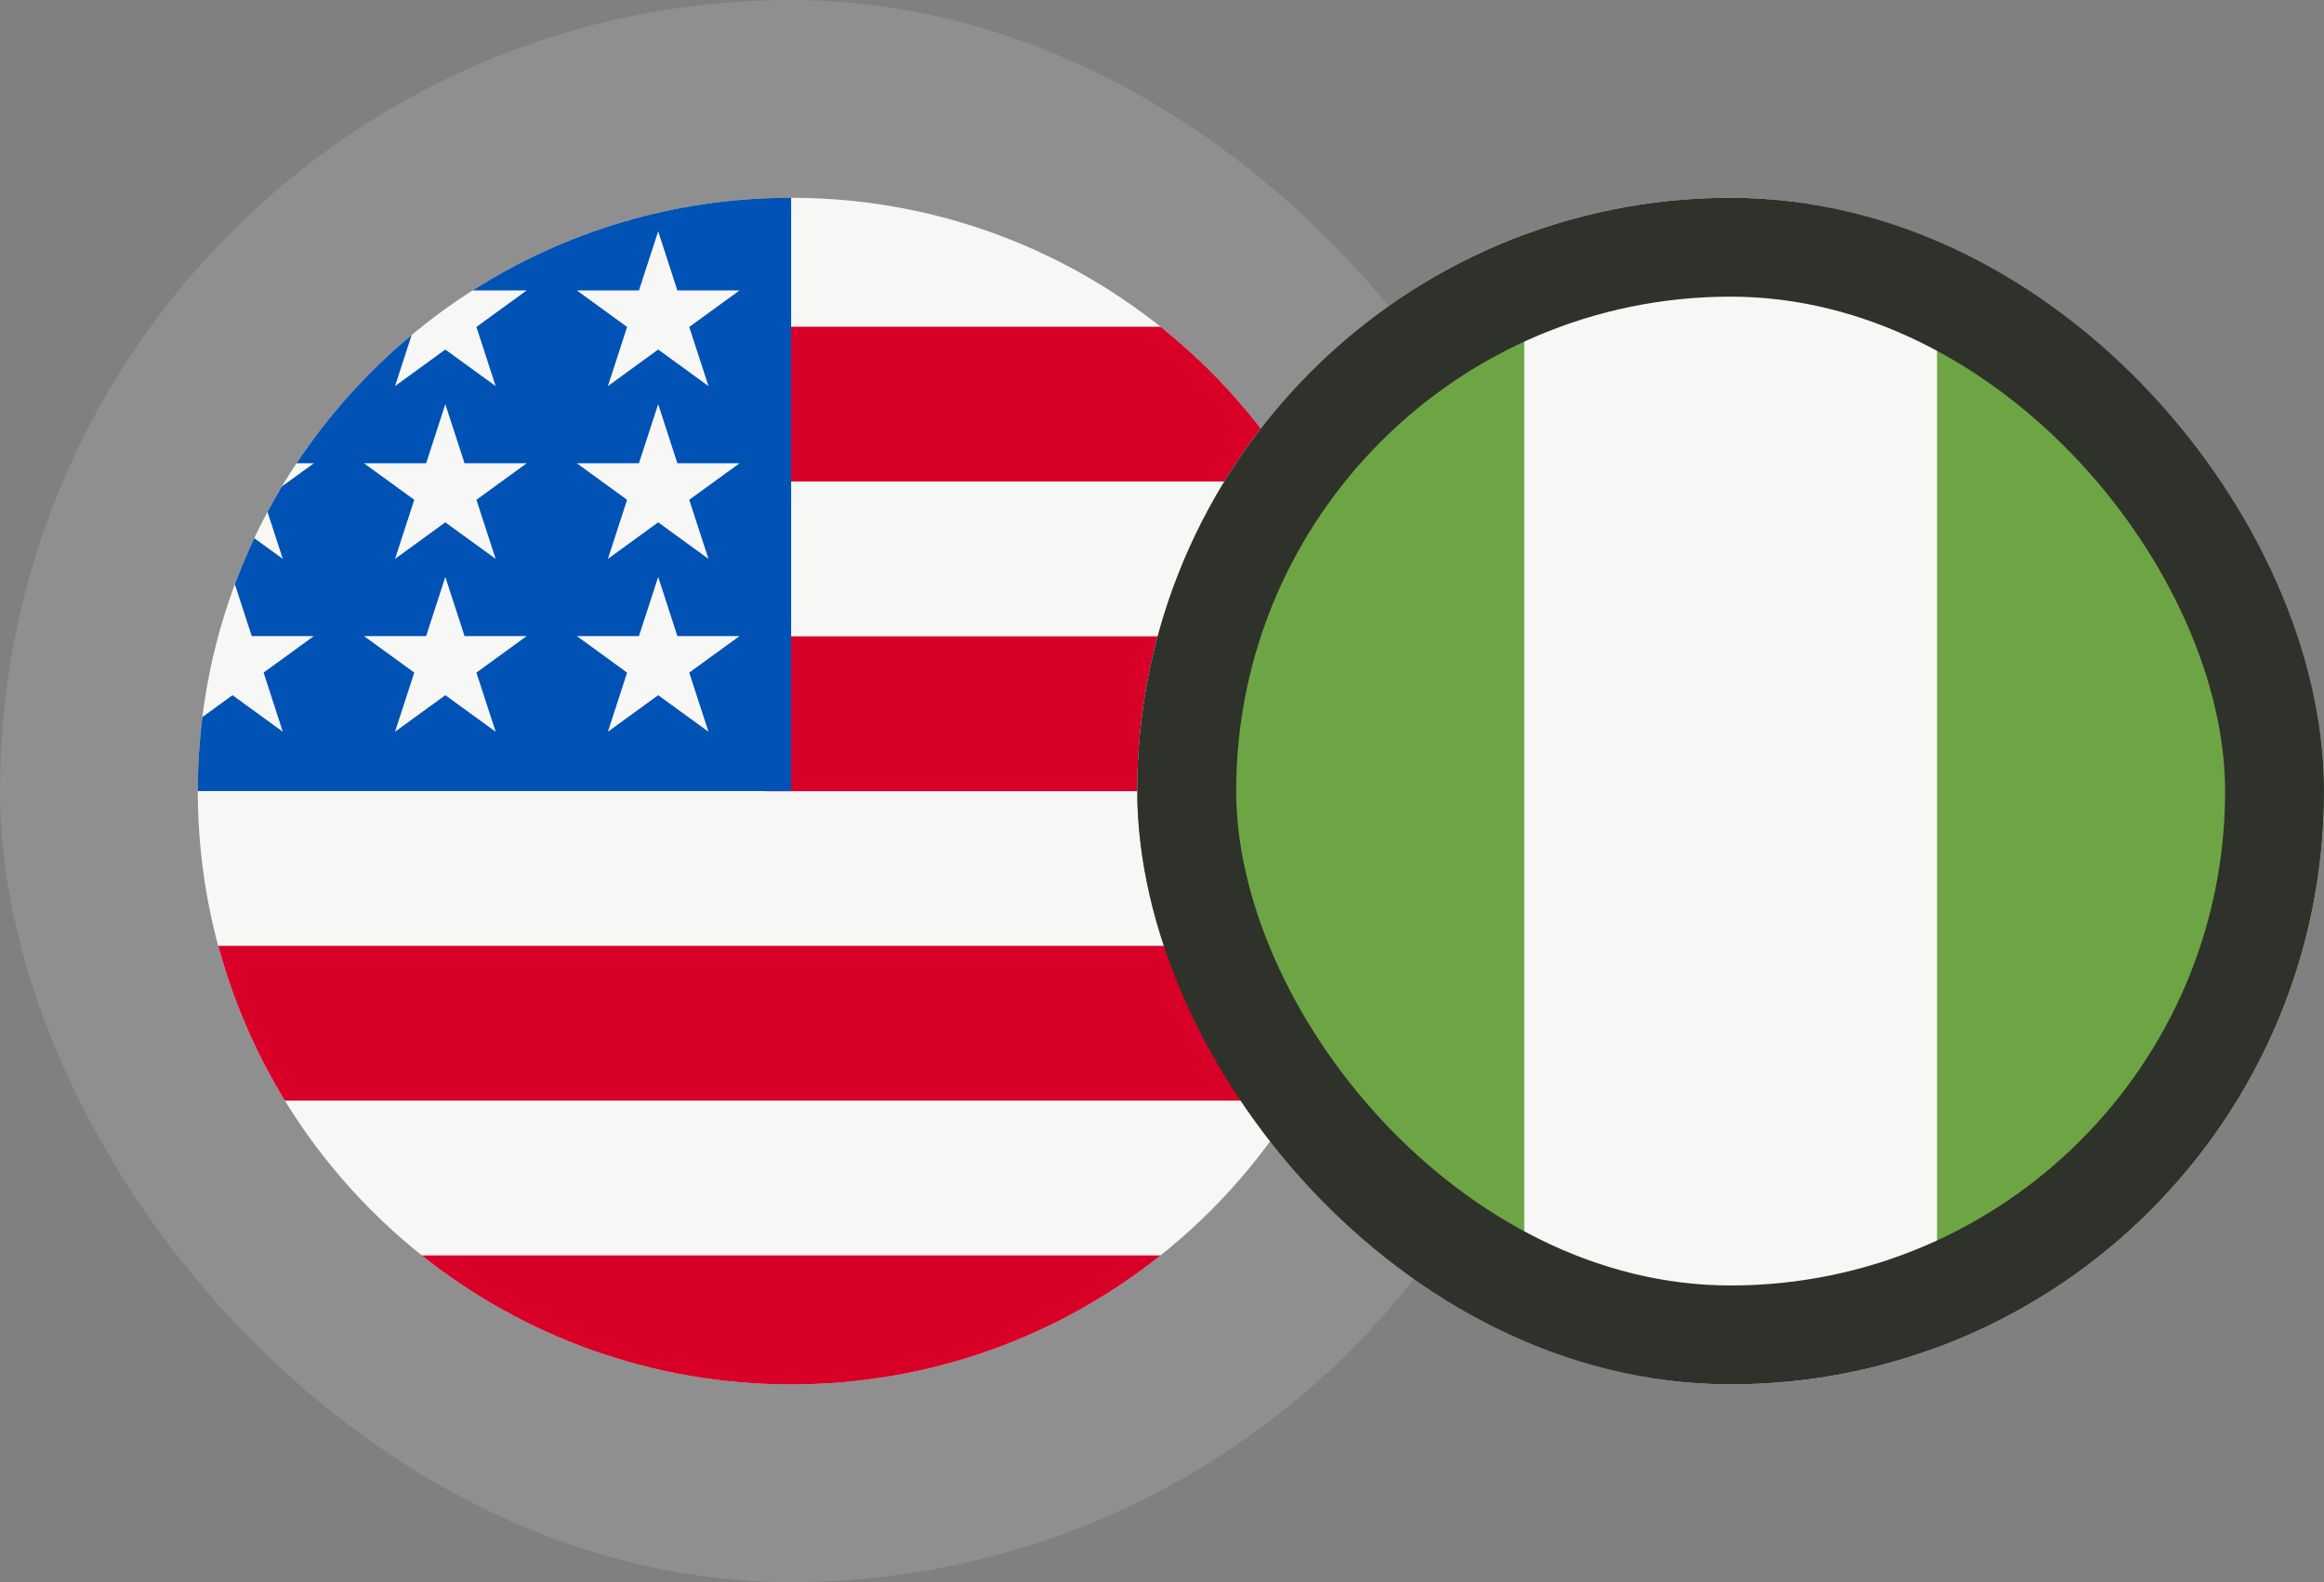
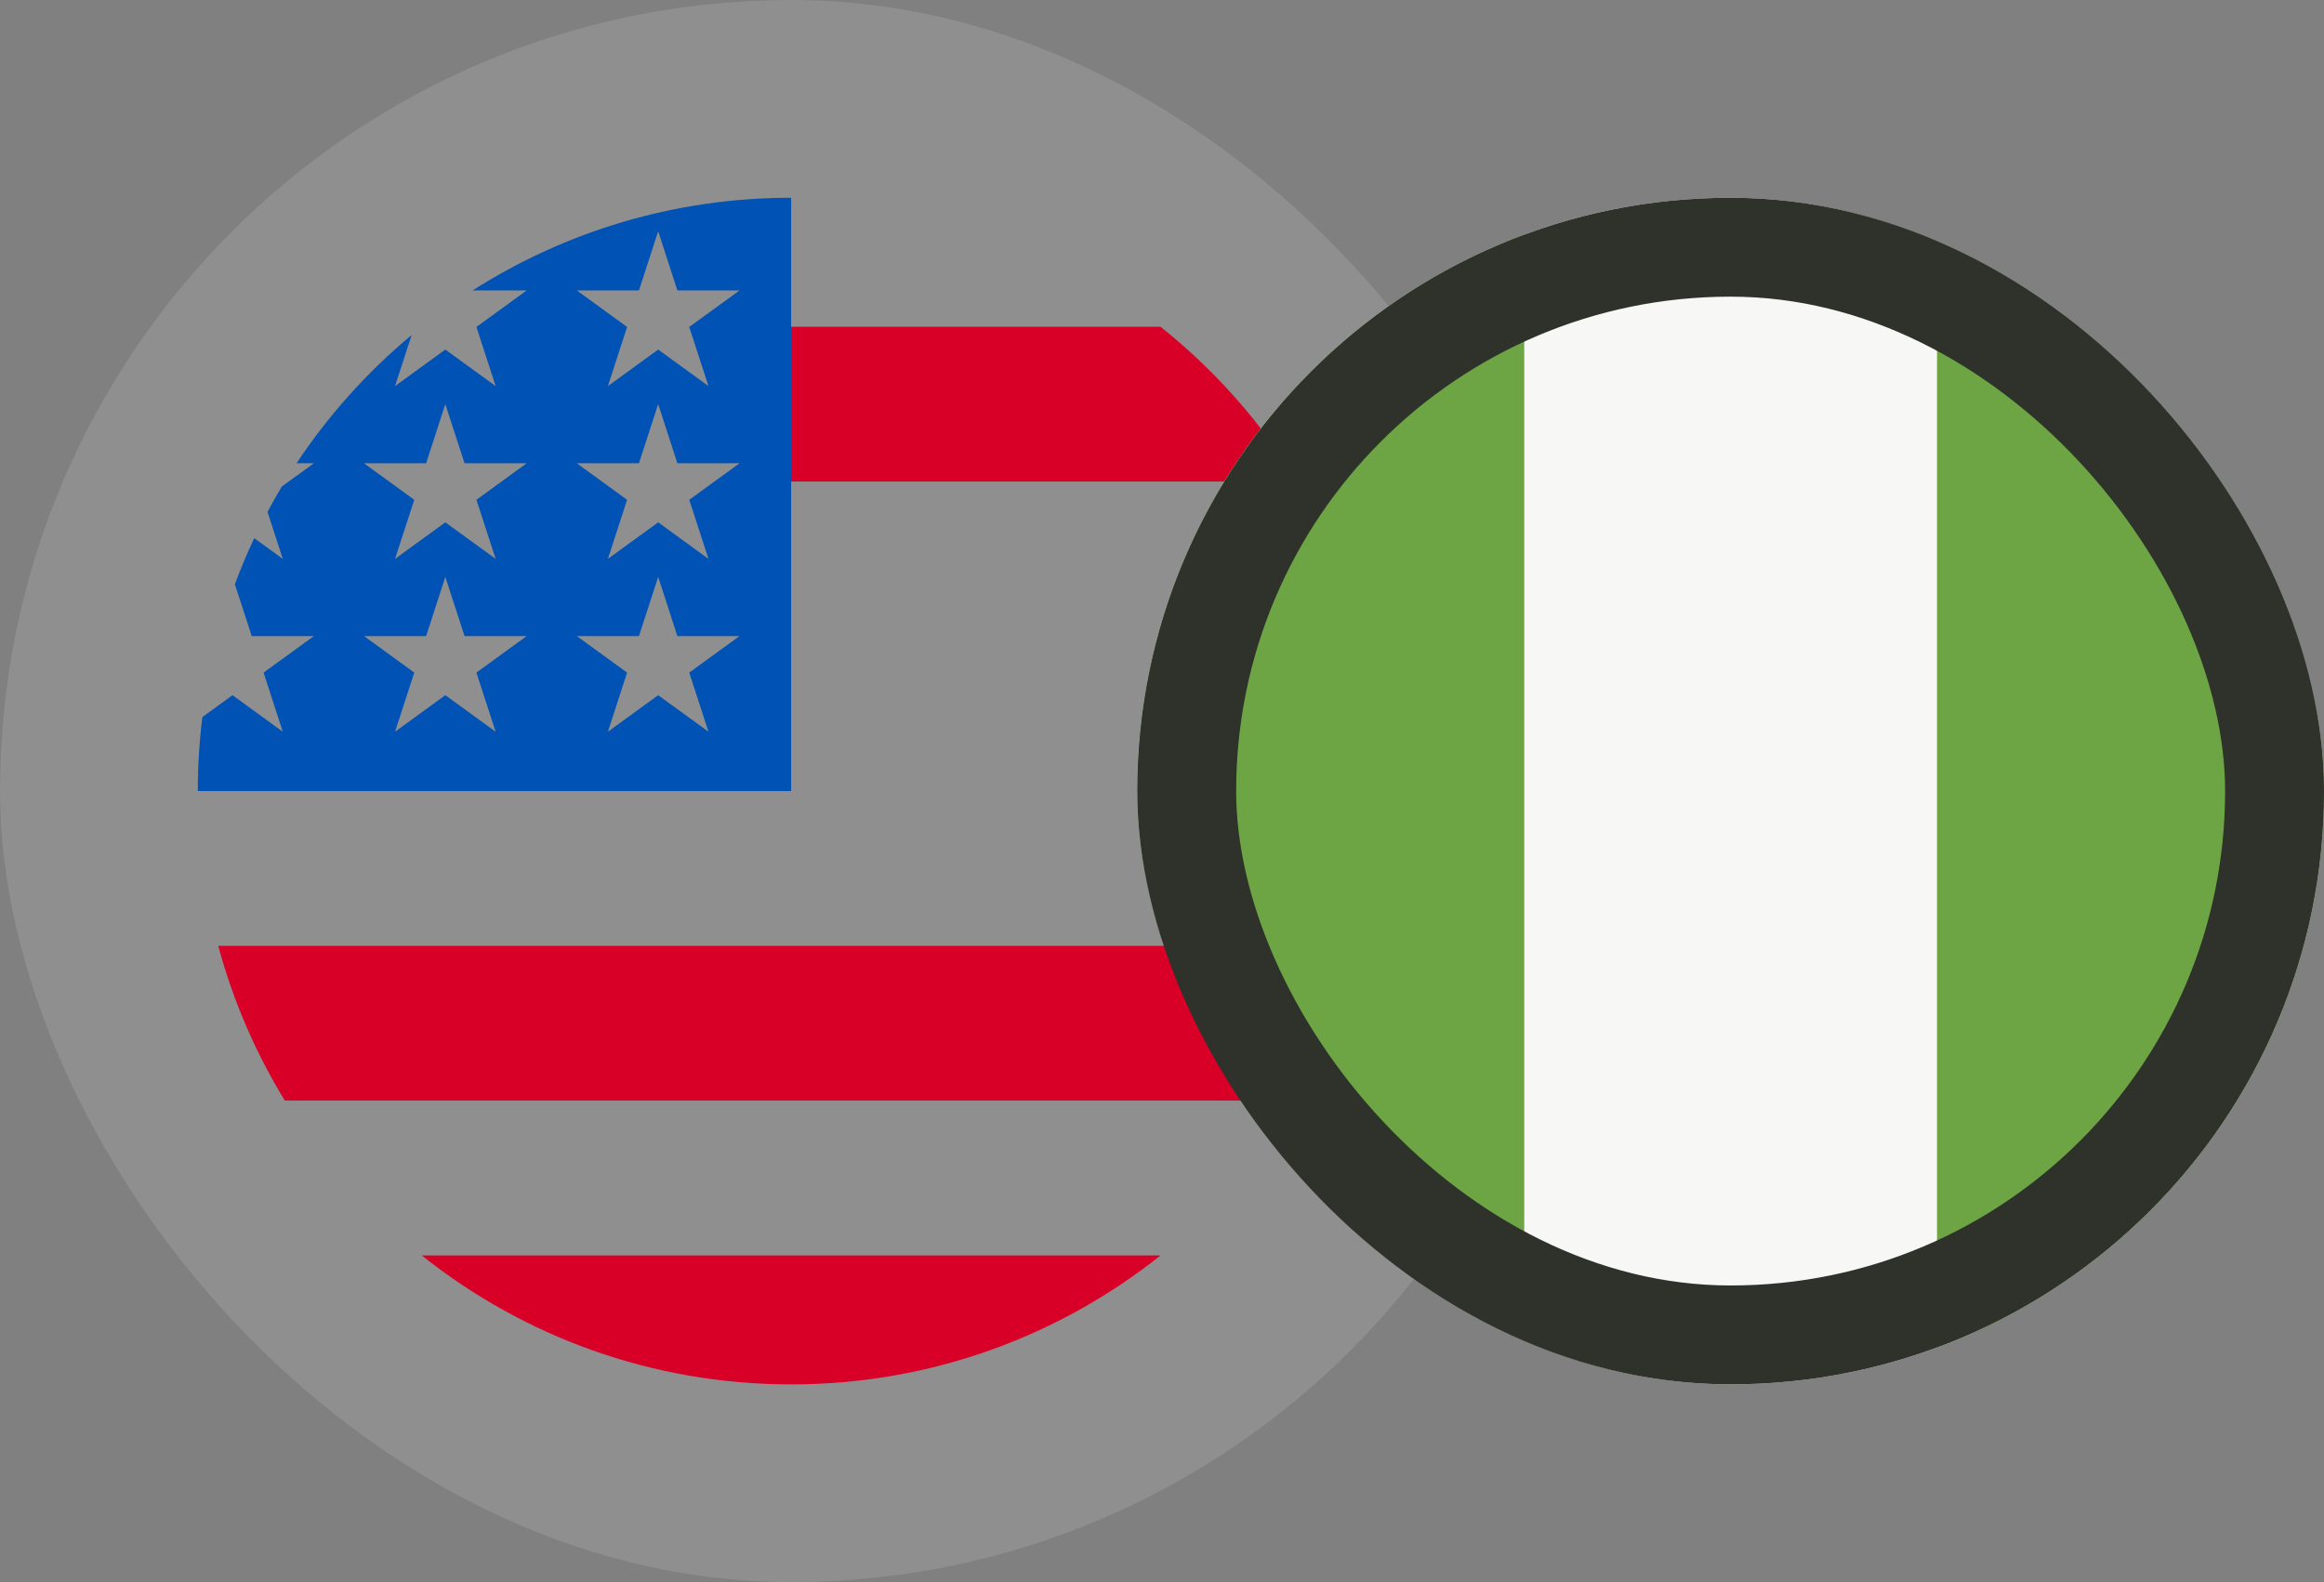
<svg xmlns="http://www.w3.org/2000/svg" width="47" height="32" viewBox="0 0 47 32" fill="none">
  <rect x="0" y="0" width="47" height="32" fill="#808080" stroke="none" />
  <rect width="32" height="32" rx="16" fill="white" fill-opacity="0.12" />
  <g clip-path="url(#clip0_835_15358)">
-     <path d="M16 28C22.627 28 28 22.627 28 16C28 9.373 22.627 4 16 4C9.373 4 4 9.373 4 16C4 22.627 9.373 28 16 28Z" fill="#F7F7F6" />
-     <path d="M15.479 16.002H28C28 14.918 27.856 13.869 27.587 12.871H15.479V16.002Z" fill="#D80027" />
    <path d="M15.479 9.74H26.239C25.504 8.541 24.565 7.482 23.47 6.609H15.479V9.74Z" fill="#D80027" />
    <path d="M16 28.001C18.824 28.001 21.42 27.025 23.47 25.393H8.53C10.58 27.025 13.176 28.001 16 28.001Z" fill="#D80027" />
    <path d="M5.761 22.261H26.239C26.829 21.299 27.286 20.247 27.587 19.131H4.414C4.714 20.247 5.172 21.299 5.761 22.261Z" fill="#D80027" />
    <path d="M9.559 5.874H10.652L9.635 6.613L10.024 7.809L9.006 7.07L7.989 7.809L8.325 6.776C7.429 7.522 6.644 8.396 5.997 9.37H6.348L5.7 9.84C5.599 10.008 5.503 10.179 5.41 10.353L5.719 11.304L5.142 10.885C4.999 11.189 4.868 11.5 4.75 11.817L5.091 12.865H6.348L5.331 13.604L5.719 14.8L4.702 14.061L4.093 14.504C4.032 14.994 4 15.493 4 16H16C16 9.373 16 8.591 16 4C13.629 4 11.42 4.688 9.559 5.874ZM10.024 14.8L9.006 14.061L7.989 14.8L8.378 13.604L7.361 12.865H8.618L9.006 11.669L9.395 12.865H10.652L9.635 13.604L10.024 14.8ZM9.635 10.109L10.024 11.304L9.006 10.565L7.989 11.304L8.378 10.109L7.361 9.37H8.618L9.006 8.174L9.395 9.37H10.652L9.635 10.109ZM14.328 14.8L13.311 14.061L12.294 14.8L12.682 13.604L11.665 12.865H12.922L13.311 11.669L13.699 12.865H14.957L13.939 13.604L14.328 14.8ZM13.939 10.109L14.328 11.304L13.311 10.565L12.294 11.304L12.682 10.109L11.665 9.37H12.922L13.311 8.174L13.699 9.37H14.957L13.939 10.109ZM13.939 6.613L14.328 7.809L13.311 7.07L12.294 7.809L12.682 6.613L11.665 5.874H12.922L13.311 4.678L13.699 5.874H14.957L13.939 6.613Z" fill="#0052B4" />
  </g>
  <g clip-path="url(#clip1_835_15358)">
    <rect x="23" y="4" width="24" height="24" rx="12" fill="white" fill-opacity="0.12" />
    <g clip-path="url(#clip2_835_15358)">
      <path d="M35 28C41.627 28 47 22.627 47 16C47 9.373 41.627 4 35 4C28.373 4 23 9.373 23 16C23 22.627 28.373 28 35 28Z" fill="#F7F7F6" />
      <path d="M23 16C23 21.159 26.256 25.558 30.826 27.253V4.746C26.256 6.442 23 10.84 23 16Z" fill="#6DA544" />
      <path d="M47 16C47 10.84 43.743 6.442 39.174 4.746V27.253C43.743 25.558 47 21.159 47 16Z" fill="#6DA544" />
    </g>
  </g>
  <rect x="24" y="5" width="22" height="22" rx="11" stroke="#2E322A" stroke-width="2" />
  <defs>
    <clipPath id="clip0_835_15358">
      <rect width="24" height="24" fill="white" transform="translate(4 4)" />
    </clipPath>
    <clipPath id="clip1_835_15358">
      <rect x="23" y="4" width="24" height="24" rx="12" fill="white" />
    </clipPath>
    <clipPath id="clip2_835_15358">
      <rect width="24" height="24" fill="white" transform="translate(23 4)" />
    </clipPath>
  </defs>
</svg>